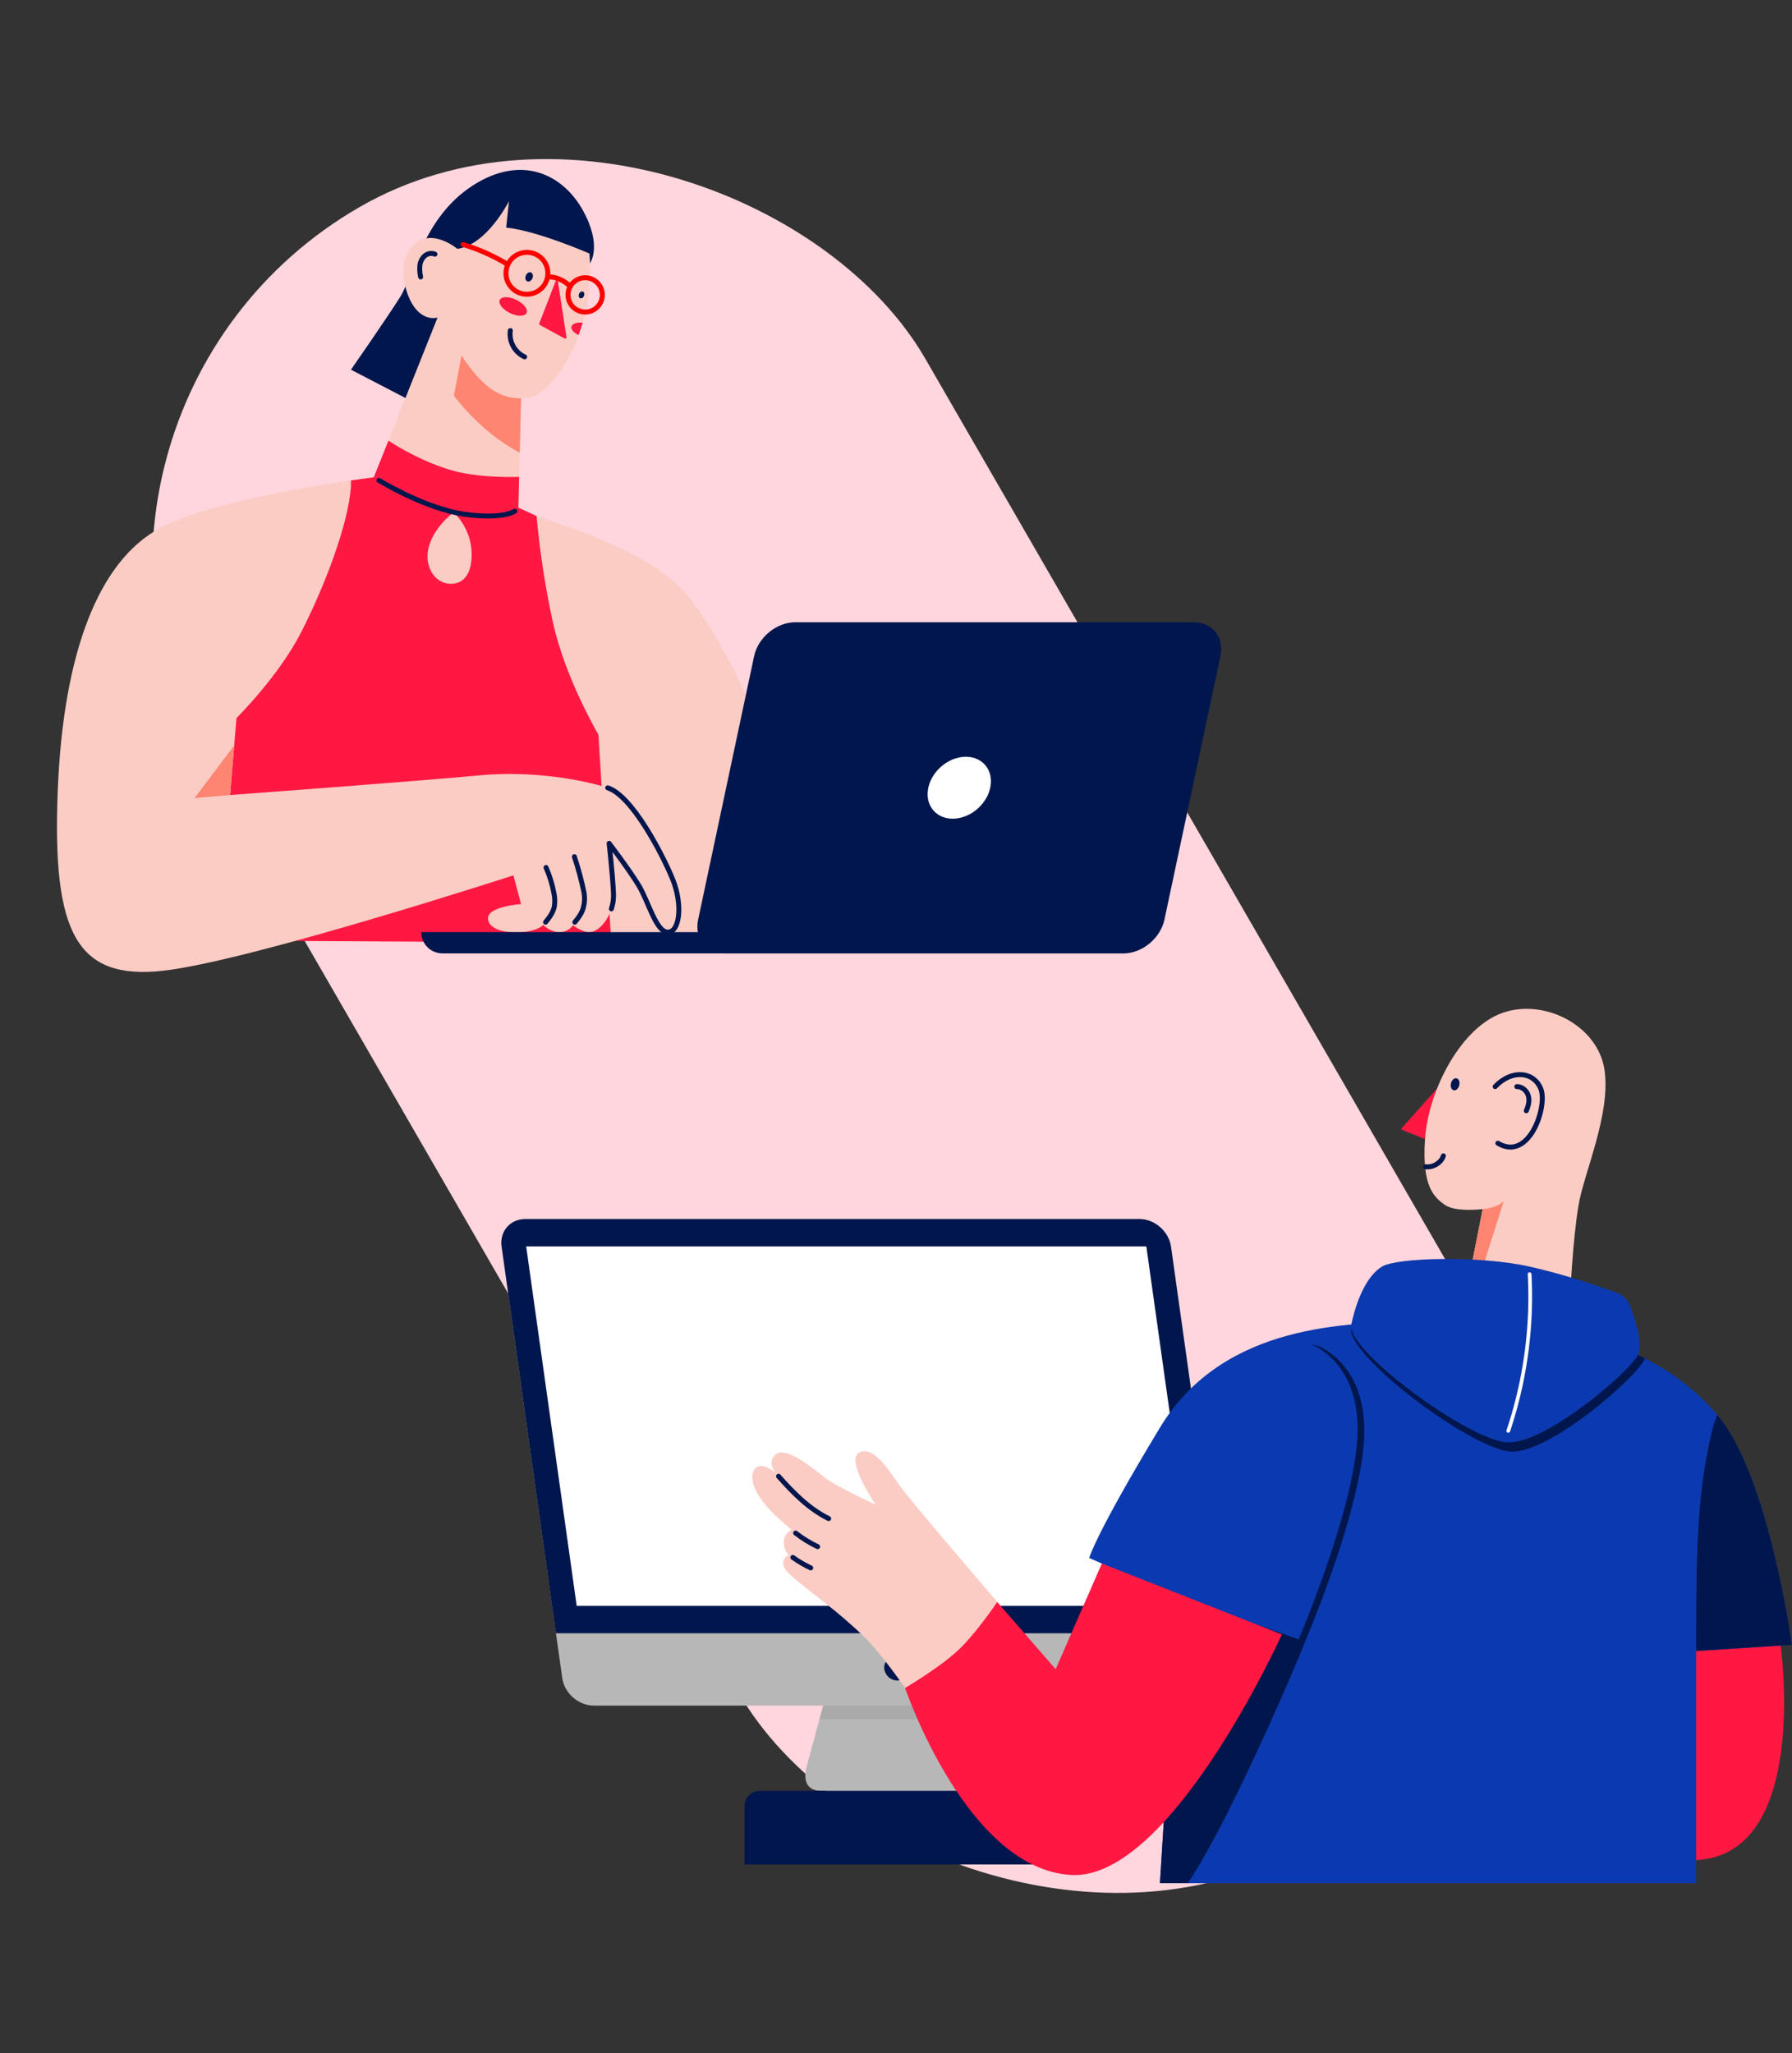
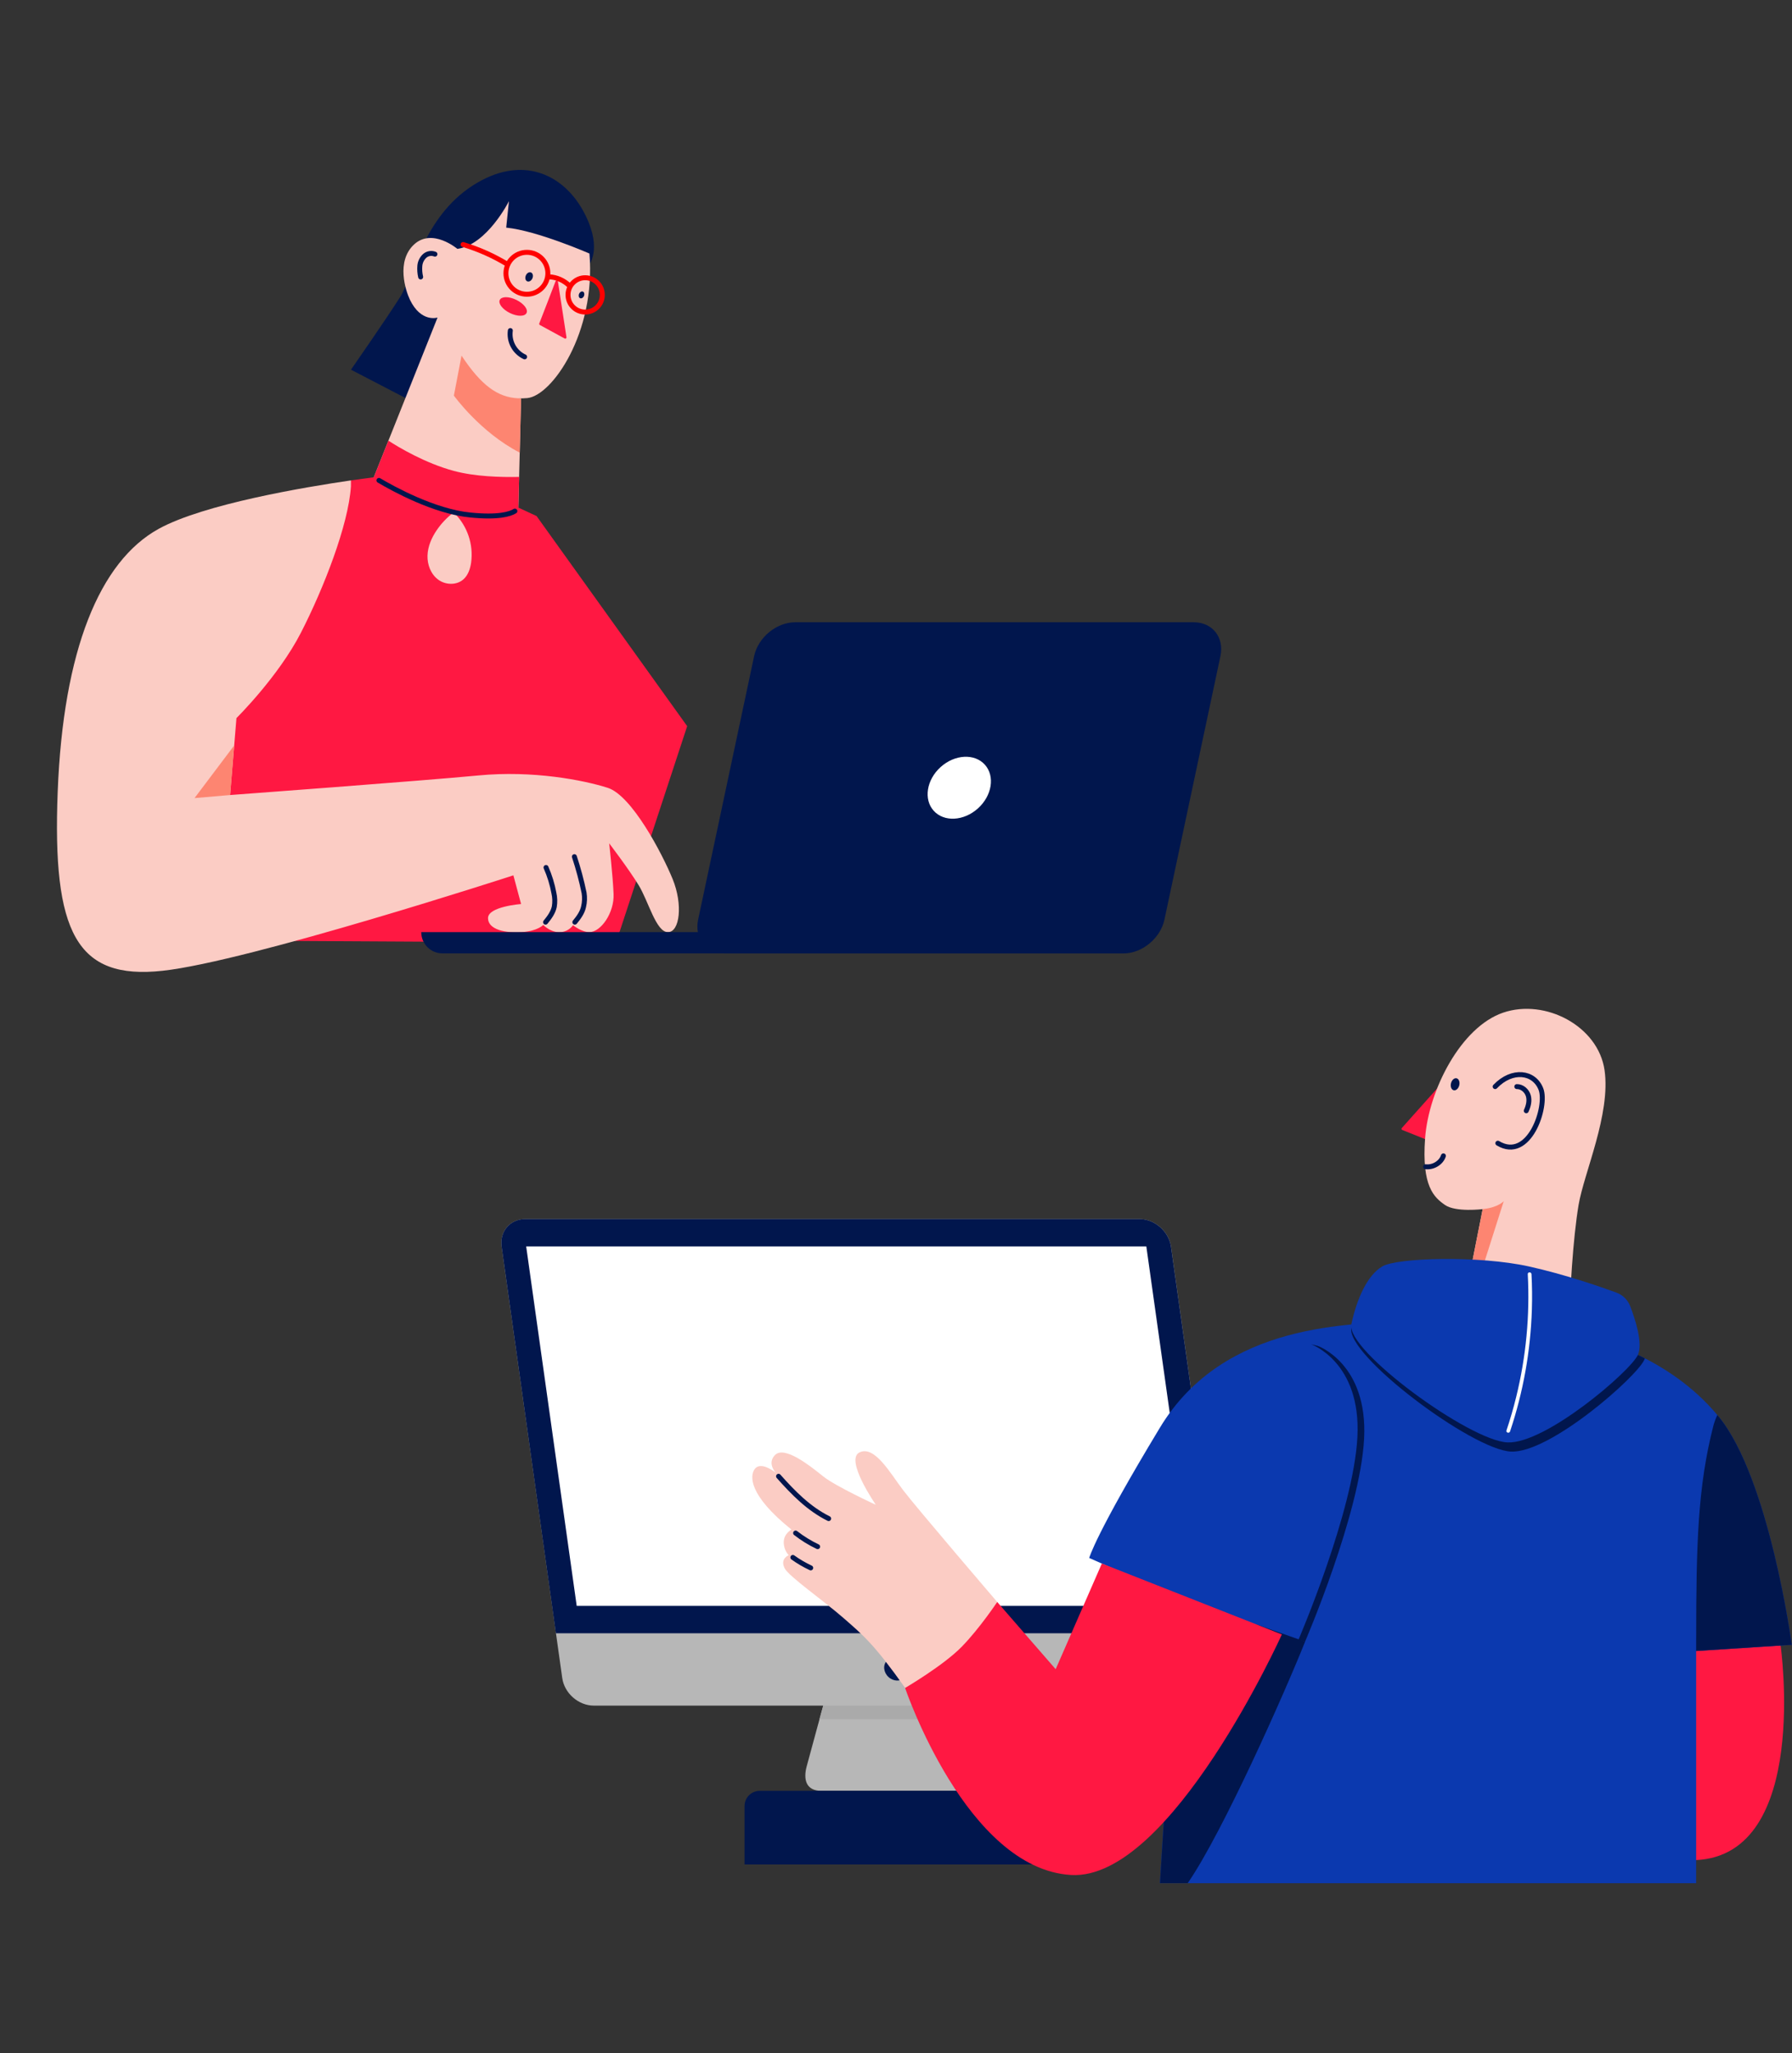
<svg xmlns="http://www.w3.org/2000/svg" width="1449" height="1660" viewBox="0 0 1449 1660" fill="none">
  <rect x="0" y="0" width="1449" height="1660" fill="#333333" stroke="none" />
-   <rect x="0.5" y="335" width="670" height="1529" rx="335" transform="rotate(-30 0.5 335)" fill="#FFD6DD" />
  <path d="M477.173 212.66C477.173 212.66 487.263 198.61 471.173 169.84C455.083 141.07 421.873 124.37 382.063 150.13C342.253 175.89 334.203 223.31 323.493 240.26C312.783 257.21 283.793 298.92 283.793 298.92L329.293 322.56L477.173 212.66Z" fill="#01164D" />
  <path d="M421.342 322.18L419.142 410.44C419.142 410.44 416.242 420.03 380.332 416.44C344.422 412.85 302.262 385.9 302.262 385.9L353.792 256.76C353.792 256.76 340.522 261.11 331.482 242.38C327.972 235.09 320.112 211.26 334.832 197.66C349.552 184.06 369.832 201.23 369.832 201.23C393.922 197.88 411.542 162.64 411.542 162.64L409.312 184.05C434.312 186.51 476.622 205 476.622 205C481.972 268.79 446.342 320.11 426.262 321.89C423.839 322.115 421.403 322.172 418.972 322.06" fill="#FBCCC4" />
  <path d="M418.984 322.06C402.464 321.26 389.194 311.74 373.194 287.54L367.004 319.88C367.004 319.88 388.354 349.57 420.254 365.97L421.344 322.18L418.984 322.06Z" fill="#FD8571" />
  <path d="M351.694 205.5C350.296 204.934 348.767 204.775 347.283 205.04C345.798 205.305 344.419 205.985 343.304 207C341.094 209.086 339.73 211.913 339.474 214.94C339.225 217.956 339.447 220.993 340.134 223.94" stroke="#01164D" stroke-width="4" stroke-linecap="round" stroke-linejoin="round" />
  <path d="M426.052 237.92C435.413 237.92 443.002 230.331 443.002 220.97C443.002 211.609 435.413 204.02 426.052 204.02C416.69 204.02 409.102 211.609 409.102 220.97C409.102 230.331 416.69 237.92 426.052 237.92Z" stroke="#FF0000" stroke-width="4" stroke-linecap="round" stroke-linejoin="round" />
  <path d="M473.163 252.31C480.823 252.31 487.033 246.1 487.033 238.44C487.033 230.78 480.823 224.57 473.163 224.57C465.503 224.57 459.293 230.78 459.293 238.44C459.293 246.1 465.503 252.31 473.163 252.31Z" stroke="#FF0000" stroke-width="4" stroke-linecap="round" stroke-linejoin="round" />
  <path d="M450.144 227.77C449.924 228.66 436.984 261.89 436.984 261.89L457.054 272.82L450.144 227.77Z" fill="#FF1842" stroke="#FF1842" stroke-width="2" stroke-linecap="round" stroke-linejoin="round" />
  <path d="M425.747 253.101C427.184 250.17 423.508 245.422 417.537 242.496C411.566 239.569 405.561 239.573 404.124 242.504C402.688 245.435 406.364 250.183 412.335 253.109C418.306 256.036 424.311 256.032 425.747 253.101Z" fill="#FF1842" />
-   <path d="M462.095 264.1C461.525 266.39 463.945 269.1 467.855 270.9C469.035 267.66 470.128 264.326 471.135 260.9C466.475 260.42 462.705 261.66 462.095 264.1Z" fill="#FF1842" />
  <path d="M412.653 267.28C412.037 271.597 412.828 275.997 414.911 279.829C416.993 283.66 420.255 286.718 424.213 288.55" stroke="#01164D" stroke-width="4" stroke-linecap="round" stroke-linejoin="round" />
  <path d="M430.524 225C431.351 223.011 430.821 220.9 429.342 220.286C427.863 219.671 425.994 220.786 425.168 222.775C424.342 224.764 424.871 226.875 426.35 227.489C427.829 228.104 429.698 226.989 430.524 225Z" fill="#01164D" />
  <path d="M472.201 239.274C472.815 237.795 472.424 236.227 471.328 235.771C470.231 235.316 468.844 236.146 468.23 237.625C467.615 239.104 468.006 240.672 469.103 241.128C470.199 241.583 471.586 240.753 472.201 239.274Z" fill="#01164D" />
  <path d="M460.313 230.93C455.916 226.645 450.105 224.113 443.973 223.81" stroke="#FF0000" stroke-width="4" stroke-linecap="round" stroke-linejoin="round" />
  <path d="M410.453 213.79C399.191 206.913 387.092 201.512 374.453 197.72" stroke="#FF0000" stroke-width="4" stroke-linecap="round" stroke-linejoin="round" />
  <path d="M433.863 417.26L419.143 410.44L302.263 385.9L283.753 388.43L182.723 572.59L168.893 687.67L157.293 760.38L498.093 762.28L555.643 587.14L433.863 417.26Z" fill="#FF1842" />
  <path d="M283.753 388.43C246.893 393.8 164.753 407.52 128.293 427.61C80.563 453.93 51.123 525.75 46.663 639.94C42.203 754.13 61.833 792.5 131.423 784.94C201.013 777.38 415.123 707.77 415.123 707.77L421.343 730.96C421.343 730.96 394.603 732.96 394.603 742.34C394.603 751.72 408.863 754.59 421.863 753.69C434.863 752.79 439.263 747.89 439.263 747.89C439.263 747.89 444.513 753.41 451.733 753.76C453.982 753.833 456.215 753.358 458.239 752.375C460.264 751.393 462.019 749.932 463.353 748.12C463.353 748.12 470.263 753.69 476.513 753.69C485.873 753.69 496.803 738.08 496.133 722.69C495.463 707.3 492.573 681.88 492.573 681.88C492.573 681.88 508.403 702.62 516.433 715.78C524.463 728.94 530.483 753.69 540.073 753.69C549.663 753.69 552.343 731.39 543.863 710.69C535.383 689.99 510.863 643.21 491.403 637C471.943 630.79 430.963 622.76 386.803 627C342.643 631.24 186.063 642.84 186.063 642.84L191.193 580.62C191.193 580.62 225.093 547.16 243.383 511.47C261.673 475.78 281.743 424.47 283.753 393.26V388.43Z" fill="#FBCCC4" />
  <path d="M441.503 701.41C444.421 708.018 446.555 714.946 447.863 722.05C448.694 725.683 448.81 729.443 448.203 733.12C447.203 737.85 444.203 741.9 441.133 745.63" stroke="#01164D" stroke-width="4" stroke-linecap="round" stroke-linejoin="round" />
  <path d="M464.441 692.66C467.621 702.26 470.242 712.037 472.291 721.94C472.88 725.658 472.741 729.455 471.881 733.12C470.881 737.85 467.881 741.9 464.821 745.63" stroke="#01164D" stroke-width="4" stroke-linecap="round" stroke-linejoin="round" />
-   <path d="M433.863 417.26C451.703 424.04 526.443 444.52 556.533 482.48C594.003 529.76 612.733 587.14 612.733 587.14L576.163 762.28L494.083 758.6L483.863 594C483.863 594 457.093 548.79 447.063 503.14C440.892 474.814 436.483 446.132 433.863 417.26V417.26Z" fill="#FBCCC4" />
  <path d="M366.365 414.67C361.241 418.603 356.778 423.329 353.145 428.67C348.995 434.75 345.925 441.79 345.675 449.15C345.425 456.51 348.315 464.15 354.215 468.6C360.115 473.05 369.105 473.36 374.645 468.51C378.505 465.12 380.245 459.89 380.965 454.79C381.93 447.569 381.218 440.223 378.883 433.323C376.549 426.422 372.655 420.152 367.505 415" fill="#FBCCC4" />
  <path d="M367.002 380.77C343.852 374.54 322.482 361.77 314.072 356.31L302.262 385.9C302.262 385.9 344.422 412.9 380.332 416.46C416.242 420.02 419.142 410.46 419.142 410.46L419.762 385.62C404.862 385.94 383.992 385.35 367.002 380.77Z" fill="#FF1842" />
  <path d="M306.422 388.43C317.902 395.23 351.172 413.56 380.332 416.43C402.772 418.66 412.332 415.75 416.332 413.25" stroke="#01164D" stroke-width="4" stroke-linecap="round" stroke-linejoin="round" />
-   <path d="M494.352 734.9C495.65 730.965 496.235 726.83 496.082 722.69C495.422 707.3 492.522 681.88 492.522 681.88C492.522 681.88 508.352 702.62 516.382 715.78C524.412 728.94 530.432 753.69 540.022 753.69C549.612 753.69 552.292 731.39 543.812 710.69C535.332 689.99 510.862 643.21 491.402 637" stroke="#01164D" stroke-width="4" stroke-linecap="round" stroke-linejoin="round" />
  <path d="M642.984 503.14H965.264C980.394 503.14 990.044 515.41 986.834 530.53L941.574 743.53C938.354 758.66 923.484 770.92 908.364 770.92H586.074C570.954 770.92 561.294 758.66 564.514 743.53L609.774 530.53C612.984 515.41 627.864 503.14 642.984 503.14Z" fill="#01164D" />
  <path d="M790.729 653.671C802.161 643.389 804.686 627.557 796.368 618.31C788.051 609.063 772.041 609.902 760.609 620.184C749.177 630.467 746.653 646.299 754.97 655.546C763.288 664.793 779.298 663.954 790.729 653.671Z" fill="white" />
  <path d="M186.063 642.84L189.373 602.73L157.293 645.3L186.063 642.84Z" fill="#FD8571" />
  <path d="M340.633 753.69H590.863V770.86H357.703C355.461 770.86 353.241 770.418 351.17 769.561C349.099 768.703 347.218 767.445 345.633 765.86C344.047 764.275 342.79 762.393 341.932 760.322C341.074 758.251 340.633 756.032 340.633 753.79V753.69V753.69Z" fill="#01164D" />
  <path d="M667.602 1372.06C667.602 1372.06 654.932 1418.12 652.232 1428.38C649.532 1438.64 651.542 1448.01 664.232 1448.01H790.912L778.912 1365.49L667.602 1372.06Z" fill="#B7B7B7" />
  <path d="M1164.75 878.58L1134.26 912.73L1155.21 921.13L1164.75 878.58Z" fill="#FF1842" stroke="#FF1842" stroke-width="2" stroke-linecap="round" stroke-linejoin="round" />
  <path d="M1198.86 977.65L1179.94 1073.45C1179.94 1073.45 1267.71 1121.32 1268.43 1083.02C1269.15 1044.72 1272.06 1000.27 1276.43 974.29C1280.8 948.31 1302.54 900.87 1297.43 865.29C1292.32 829.71 1249.56 807.16 1215.43 818.79C1181.3 830.42 1155.23 881.26 1152.33 920.24C1149.43 959.22 1159.59 968.11 1168.33 974.24C1177.07 980.37 1198.86 977.65 1198.86 977.65Z" fill="#FBCCC4" />
  <path d="M782.502 1390.15L778.902 1365.49L667.602 1372.06L662.602 1390.15H782.502Z" fill="#AAAAAA" />
  <path d="M480.112 1379.09H976.632C989.002 1379.09 997.632 1369.09 995.882 1356.69L946.882 1008.05C945.142 995.68 933.702 985.65 921.332 985.65H424.862C412.492 985.65 403.862 995.65 405.612 1008.05L454.612 1356.69C456.302 1369.06 467.742 1379.09 480.112 1379.09Z" fill="#B7B7B7" />
  <path d="M449.492 1320.59H990.802L946.862 1008.05C945.122 995.68 933.682 985.65 921.312 985.65H424.862C412.492 985.65 403.862 995.65 405.612 1008.05L449.492 1320.59Z" fill="#01164D" />
  <path d="M466.315 1298.45H967.765L926.915 1007.8H425.465L466.315 1298.45Z" fill="white" />
  <path d="M1152.73 943.39C1158.9 944.12 1165.32 940.19 1167.13 934.58" stroke="#01164D" stroke-width="4" stroke-linecap="round" stroke-linejoin="round" />
  <path d="M731.45 1356.38C734.681 1352.91 734.068 1347.09 730.081 1343.37C726.093 1339.65 720.242 1339.45 717.011 1342.92C713.78 1346.38 714.392 1352.21 718.38 1355.92C722.367 1359.64 728.219 1359.84 731.45 1356.38Z" fill="#01164D" />
  <path d="M1208.97 878.58C1222.75 864.18 1240.52 866.58 1245.97 880.58C1251.42 894.58 1236.54 939.74 1211.15 924.35" stroke="#01164D" stroke-width="4" stroke-linecap="round" stroke-linejoin="round" />
  <path d="M1226.49 878.58C1230.87 878.5 1234.68 882.03 1235.8 886.03C1236.92 890.03 1235.87 894.31 1234.13 898.11" stroke="#01164D" stroke-width="4" stroke-linecap="round" stroke-linejoin="round" />
  <path d="M1439.79 1330.5C1439.79 1330.5 1463.85 1499.5 1371.51 1503.99C1279.17 1508.48 1363.93 1302.37 1363.93 1302.37L1439.79 1330.5Z" fill="#FF1842" />
  <path d="M1179.95 877.519C1180.6 874.852 1179.63 872.325 1177.79 871.875C1175.94 871.425 1173.92 873.221 1173.27 875.888C1172.62 878.555 1173.59 881.081 1175.43 881.532C1177.28 881.982 1179.3 880.185 1179.95 877.519Z" fill="#01164D" />
  <path d="M1187.92 1033.12L1195.92 1034.12L1215.92 971.2C1215.92 971.2 1211.57 976.33 1198.92 977.64L1187.92 1033.12Z" fill="#FD8571" />
  <path d="M1139.66 1068C1093.49 1071 990.115 1068 937.925 1154.32C885.735 1240.64 880.715 1259.71 880.715 1259.71L918.715 1276.55L940.905 1474.49L937.905 1522.67H1371.49V1334.93L1448.77 1329.93C1448.77 1329.93 1430.71 1195.44 1389.56 1145.26C1348.41 1095.08 1287.2 1082 1287.2 1082L1139.66 1068Z" fill="#0B39AF" />
  <path d="M614.315 1448H856.315V1507.55H602.035V1460.3C602.033 1458.69 602.348 1457.09 602.964 1455.59C603.58 1454.1 604.484 1452.75 605.625 1451.6C606.765 1450.46 608.12 1449.56 609.611 1448.94C611.102 1448.32 612.701 1448 614.315 1448V1448Z" fill="#01164D" />
  <path d="M1049.86 1326C1049.86 1326 1094.47 1222.51 1097.59 1161.84C1100.71 1101.17 1060.12 1086.9 1060.12 1086.9L1065.54 1088.24C1065.54 1088.24 1106.13 1102.51 1103.01 1163.18C1099.89 1223.85 1055.28 1327.33 1055.28 1327.33L1049.86 1326Z" fill="#01164D" />
  <path d="M1389.58 1145.24C1389.27 1144.86 1388.95 1144.49 1388.64 1144.12C1387.35 1146.81 1386.3 1149.61 1385.51 1152.49C1372.85 1201.68 1371.51 1247.95 1371.51 1326.01V1334.93L1448.79 1329.93C1448.79 1329.93 1430.73 1195.42 1389.58 1145.24Z" fill="#01164D" />
  <path d="M1287.2 1082L1139.66 1068C1127.5 1068.8 1111.37 1069.17 1093.26 1070.87C1093.06 1071.76 1092.86 1072.65 1092.67 1073.54C1088.07 1095.54 1190.32 1172.3 1221.79 1173.7C1253.26 1175.1 1323.51 1113.31 1329.63 1099.37C1329.79 1099.02 1329.92 1098.67 1330.03 1098.31C1306.14 1086.05 1287.2 1082 1287.2 1082Z" fill="#01164D" />
  <path d="M1306.99 1045.14C1309.54 1046.07 1311.85 1047.53 1313.78 1049.43C1315.72 1051.33 1317.22 1053.61 1318.19 1056.14C1322.38 1067.07 1328.56 1086.26 1324.41 1095.46C1318.41 1108.74 1249.73 1167.62 1218.95 1166.28C1188.17 1164.94 1088.17 1091.84 1092.67 1070.85C1097.17 1049.86 1105.67 1031.12 1117.67 1023.99C1129.67 1016.86 1196.02 1015.06 1236.25 1023.99C1265.49 1030.5 1293.72 1040.27 1306.99 1045.14Z" fill="#0B39AF" />
  <path d="M1235.35 1030.23C1237.12 1063.58 1233.97 1097.01 1226 1129.45C1223.76 1138.61 1221.13 1147.66 1218.12 1156.61C1217.51 1158.44 1220.41 1159.23 1221.02 1157.4C1231.69 1125.55 1237.63 1092.32 1238.66 1058.75C1238.96 1049.24 1238.86 1039.74 1238.35 1030.23C1238.25 1028.31 1235.25 1028.3 1235.35 1030.23V1030.23Z" fill="white" />
  <path d="M960.393 1522.62C988.923 1481.39 1039.82 1366.32 1055.31 1327.34L1015.92 1313.44L936.143 1384L931.953 1394.27L940.953 1474.44L937.953 1522.62H960.393Z" fill="#01164D" />
  <path d="M806.334 1295.29C806.334 1295.29 740.764 1218.73 730.274 1204.9C719.784 1191.07 707.274 1168.54 695.034 1174.34C682.794 1180.14 708.194 1216.72 708.194 1216.72C708.194 1216.72 675.634 1201.78 665.594 1193.72C655.554 1185.66 634.374 1168.51 626.594 1176.54C620.084 1183.24 627.264 1190.82 627.264 1190.82C627.264 1190.82 615.264 1180.82 610.174 1187.92C606.384 1193.28 604.964 1208.66 639.974 1236.76C639.974 1236.76 633.974 1239.89 633.734 1246.58C633.628 1250.6 635.058 1254.5 637.734 1257.5C637.734 1257.5 630.524 1260.21 634.424 1267.99C637.744 1274.62 666.094 1294.31 682.154 1308.36C698.214 1322.41 706.914 1329.55 731.894 1364.79C756.874 1400.03 806.334 1295.29 806.334 1295.29Z" fill="#FBCCC4" />
  <path d="M1036.51 1321.55C1036.51 1321.55 946.514 1520.7 866.104 1516.04C781.354 1511.13 731.844 1364.82 731.844 1364.82C731.844 1364.82 763.064 1346.53 777.784 1331.36C792.504 1316.19 806.334 1295.29 806.334 1295.29L853.614 1349.65L890.954 1264.19L1036.51 1321.55Z" fill="#FF1842" />
  <path d="M629.523 1193.67C641.383 1207.04 654.033 1219.95 670.053 1227.87" stroke="#01164D" stroke-width="4" stroke-linecap="round" stroke-linejoin="round" />
  <path d="M643.324 1239.56C648.839 1243.87 654.816 1247.56 661.144 1250.56" stroke="#01164D" stroke-width="4" stroke-linecap="round" stroke-linejoin="round" />
  <path d="M641.094 1259.28C645.639 1262.54 650.476 1265.37 655.544 1267.74" stroke="#01164D" stroke-width="4" stroke-linecap="round" stroke-linejoin="round" />
</svg>